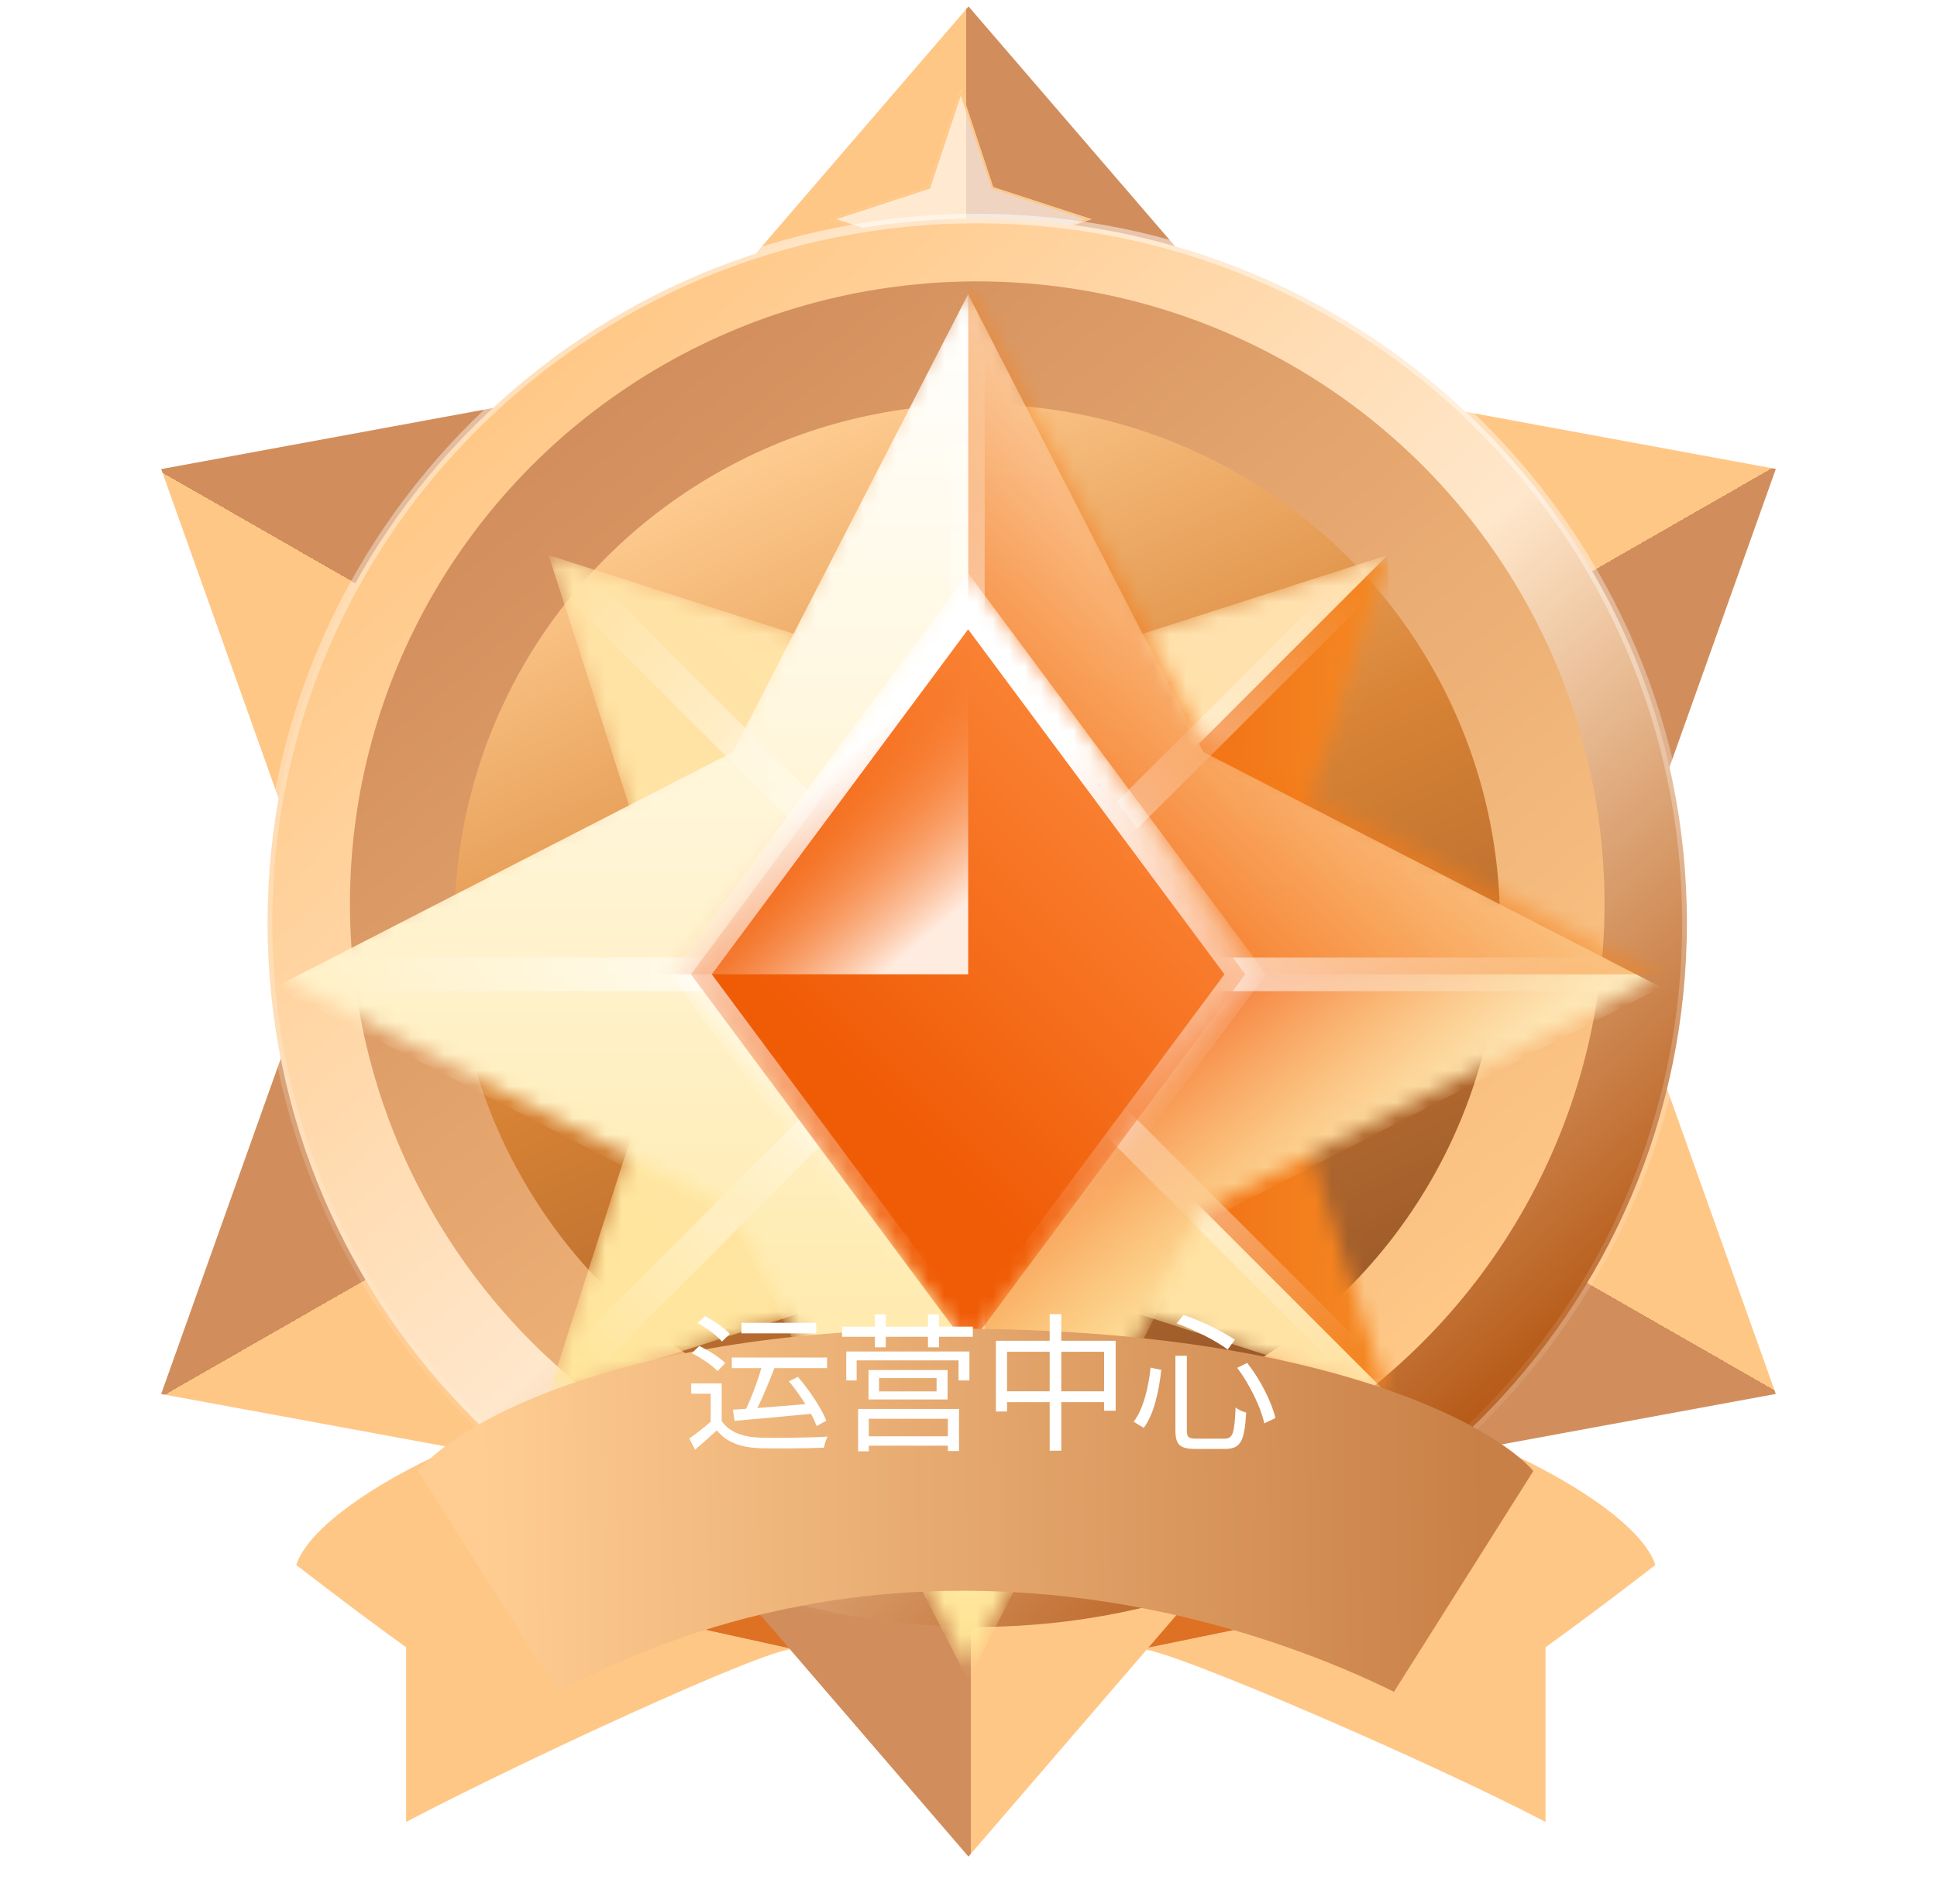
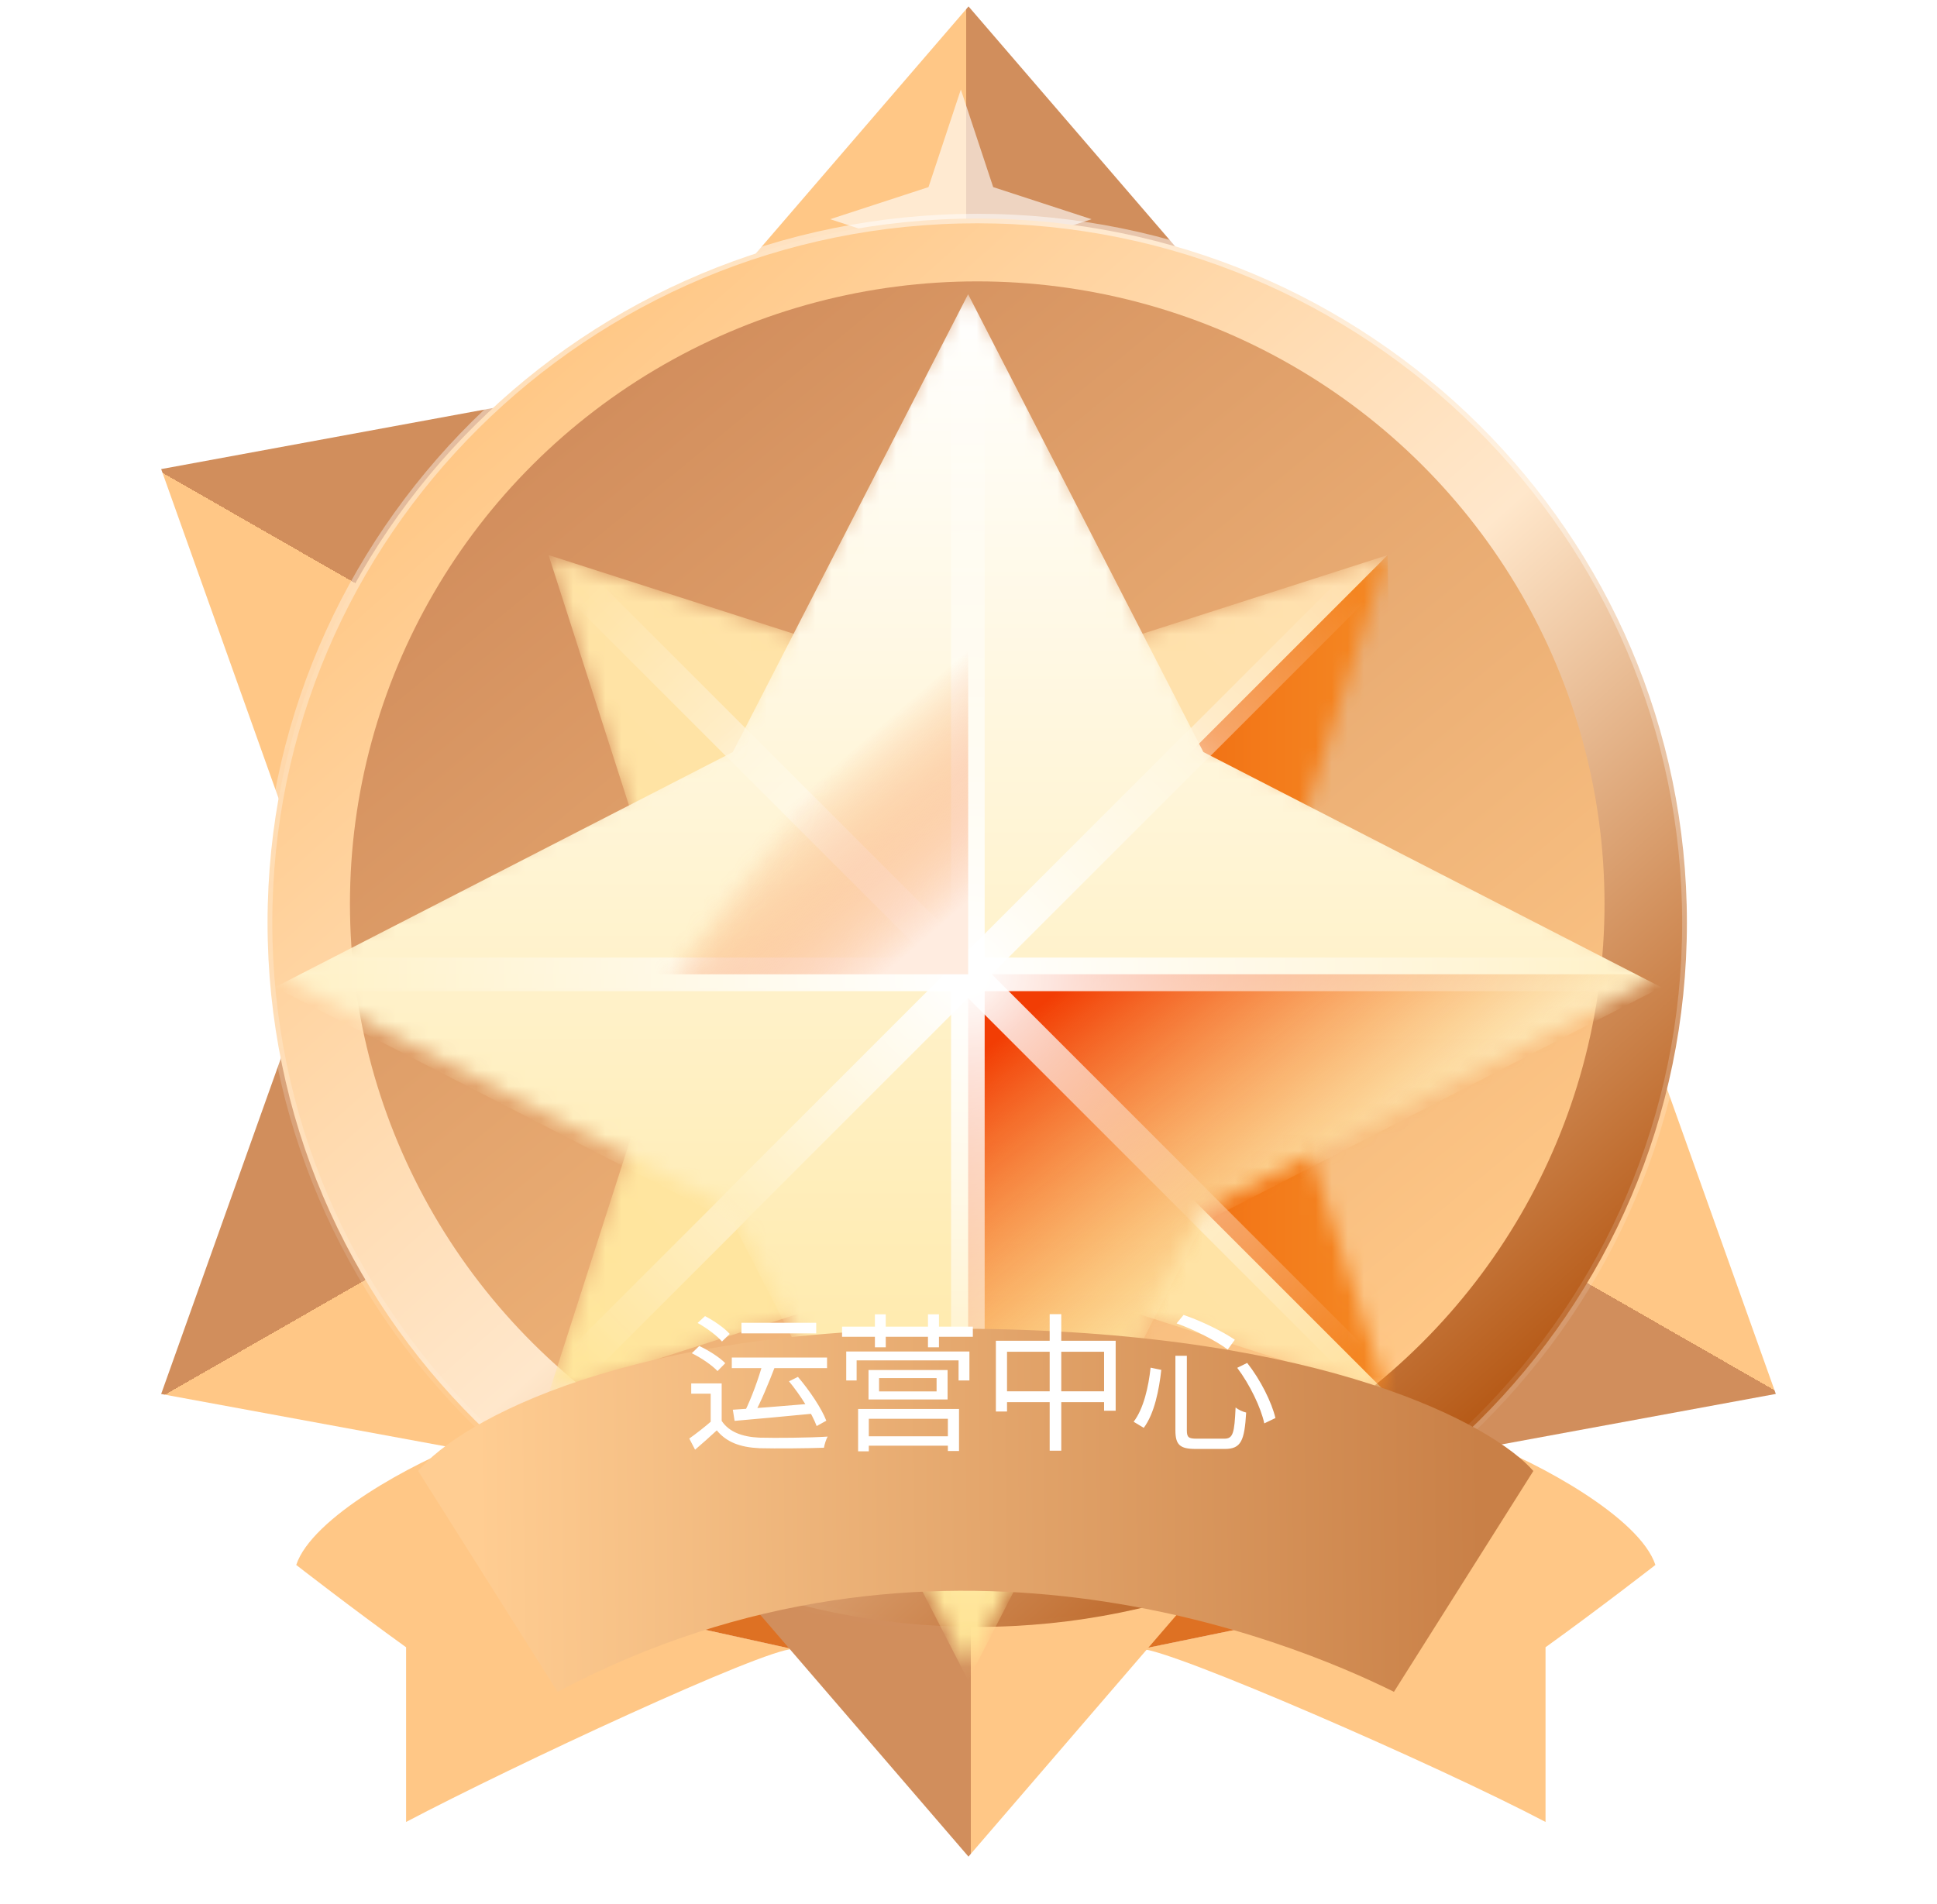
<svg xmlns="http://www.w3.org/2000/svg" width="120" height="118" viewBox="0 0 120 118" fill="none">
  <path d="M18.352 96.974C19.318 94.041 25.601 90.628 29.092 89.328L34.544 98.971L49.117 102.185C47.302 102.185 31.848 109.379 25.158 112.9V102.075C21.834 99.685 18.352 96.974 18.352 96.974Z" fill="#FFC786" />
  <path d="M102.555 96.974C101.588 94.041 95.305 90.628 91.815 89.328L86.362 98.971L70.71 102.185C72.525 102.185 89.058 109.379 95.748 112.9V102.075C99.073 99.685 102.555 96.974 102.555 96.974Z" fill="#FFC786" />
  <path d="M42.635 94.688L49.112 102.188L34.539 98.973L42.635 94.688Z" fill="#DE7123" />
  <path d="M77.724 94.688L70.707 102.188L86.359 98.973L77.724 94.688Z" fill="#DE7123" />
  <path d="M60.002 0.398L77.297 20.488H42.707L60.002 0.398Z" fill="url(#paint0_linear_5481_6614)" />
  <path d="M59.998 115.047L42.703 94.957L77.293 94.957L59.998 115.047Z" fill="url(#paint1_linear_5481_6614)" />
  <g filter="url(#filter0_f_5481_6614)">
    <path d="M59.526 5.547L61.529 11.594L67.622 13.583L61.529 15.571L59.526 21.618L57.522 15.571L51.43 13.583L57.522 11.594L59.526 5.547Z" fill="white" fill-opacity="0.62" />
-     <path d="M59.526 5.733L61.474 11.612L61.483 11.64L61.511 11.65L67.433 13.583L61.511 15.516L61.483 15.525L61.474 15.553L59.526 21.432L57.578 15.553L57.569 15.525L57.54 15.516L51.619 13.583L57.54 11.65L57.569 11.64L57.578 11.612L59.526 5.733Z" stroke="#FFC886" stroke-width="0.117" />
  </g>
  <path d="M110.015 86.377L83.839 91.198L101.134 61.466L110.015 86.377Z" fill="url(#paint2_linear_5481_6614)" />
  <path d="M9.985 29.068L36.161 24.247L18.866 53.979L9.985 29.068Z" fill="url(#paint3_linear_5481_6614)" />
-   <path d="M110.016 29.057L101.135 53.968L83.84 24.235L110.016 29.057Z" fill="url(#paint4_linear_5481_6614)" />
  <path d="M9.984 86.381L18.865 61.47L36.16 91.202L9.984 86.381Z" fill="url(#paint5_linear_5481_6614)" />
  <path d="M104.506 57.179C104.506 81.276 84.824 100.814 60.54 100.814C36.257 100.814 16.575 81.276 16.575 57.179C16.575 33.082 36.257 13.543 60.54 13.543C84.824 13.543 104.506 33.082 104.506 57.179Z" fill="url(#paint6_linear_5481_6614)" stroke="url(#paint7_linear_5481_6614)" stroke-width="0.587" />
  <g filter="url(#filter1_i_5481_6614)">
    <ellipse cx="60.541" cy="57.181" rx="38.861" ry="38.572" fill="url(#paint8_linear_5481_6614)" />
  </g>
  <g filter="url(#filter2_ii_5481_6614)">
-     <ellipse cx="60.541" cy="57.19" rx="32.385" ry="32.143" fill="url(#paint9_linear_5481_6614)" />
-   </g>
+     </g>
  <g filter="url(#filter3_d_5481_6614)">
    <mask id="mask0_5481_6614" style="mask-type:alpha" maskUnits="userSpaceOnUse" x="33" y="33" width="53" height="53">
      <path d="M85.97 33.595L77.621 59.588L85.97 85.581L59.977 77.233L33.983 85.581L42.332 59.588L33.983 33.595L59.977 41.943L85.97 33.595Z" fill="url(#paint10_linear_5481_6614)" />
    </mask>
    <g mask="url(#mask0_5481_6614)">
      <path d="M85.97 33.595L77.621 59.588L85.97 85.581L59.977 77.233L33.983 85.581L42.332 59.588L33.983 33.595L59.977 41.943L85.97 33.595Z" fill="url(#paint11_linear_5481_6614)" />
      <path d="M59.975 59.587L84.525 35.038L85.969 33.594L86.691 86.302L59.975 59.587Z" fill="url(#paint12_linear_5481_6614)" />
      <path fill-rule="evenodd" clip-rule="evenodd" d="M58.953 60.626V78.357H61.032V60.626L78.756 60.626V58.546H61.032V40.812H58.953V58.546H41.211V60.626L58.953 60.626Z" fill="url(#paint13_radial_5481_6614)" />
      <path fill-rule="evenodd" clip-rule="evenodd" d="M58.506 59.586L35.415 82.677L36.886 84.147L59.977 61.056L83.067 84.147L84.538 82.677L61.447 59.586L84.54 36.493L83.07 35.023L59.977 58.116L36.884 35.023L35.413 36.493L58.506 59.586Z" fill="url(#paint14_radial_5481_6614)" />
    </g>
    <mask id="mask1_5481_6614" style="mask-type:alpha" maskUnits="userSpaceOnUse" x="17" y="16" width="86" height="87">
      <path d="M59.976 16.633L74.552 45.002L102.921 59.578L74.552 74.154L59.976 102.523L45.4 74.154L17.031 59.578L45.4 45.002L59.976 16.633Z" fill="url(#paint15_linear_5481_6614)" />
    </mask>
    <g mask="url(#mask1_5481_6614)">
      <g filter="url(#filter4_d_5481_6614)">
        <path d="M59.976 16.633L74.552 45.002L102.921 59.578L74.552 74.154L59.976 102.523L45.4 74.154L17.031 59.578L45.4 45.002L59.976 16.633Z" fill="url(#paint16_linear_5481_6614)" />
      </g>
-       <path d="M59.984 59.578V19.019V16.633L104.122 59.578H59.984Z" fill="url(#paint17_linear_5481_6614)" />
      <path d="M59.977 59.57L100.536 59.57L102.922 59.57L59.977 100.129L59.977 59.57Z" fill="url(#paint18_linear_5481_6614)" />
      <path fill-rule="evenodd" clip-rule="evenodd" d="M59.969 61.041L74.748 75.82L76.219 74.35L61.439 59.57L76.219 44.791L74.748 43.32L59.969 58.1L45.204 43.335L43.734 44.806L58.498 59.57L43.734 74.335L45.204 75.805L59.969 61.041Z" fill="url(#paint19_radial_5481_6614)" />
      <path fill-rule="evenodd" clip-rule="evenodd" d="M58.921 60.618V98.944H61.001V60.618H99.335V58.538H61.001V20.211H58.921V58.538H20.602V60.618H58.921Z" fill="url(#paint20_radial_5481_6614)" />
    </g>
    <mask id="mask2_5481_6614" style="mask-type:alpha" maskUnits="userSpaceOnUse" x="41" y="34" width="38" height="51">
      <path d="M42.802 59.574L59.977 36.454L77.151 59.574L59.977 82.694L42.802 59.574Z" fill="url(#paint21_linear_5481_6614)" stroke="url(#paint22_linear_5481_6614)" stroke-width="2.079" />
    </mask>
    <g mask="url(#mask2_5481_6614)">
-       <path d="M42.802 59.574L59.977 36.454L77.151 59.574L59.977 82.694L42.802 59.574Z" fill="url(#paint23_linear_5481_6614)" stroke="url(#paint24_linear_5481_6614)" stroke-width="2.079" />
      <path d="M59.981 59.574V34.711L38.508 59.574H59.981Z" fill="url(#paint25_linear_5481_6614)" />
    </g>
  </g>
  <g filter="url(#filter5_d_5481_6614)">
    <path d="M25.906 85.285L34.542 98.969C57.751 86.647 79.88 95.755 86.357 98.969L94.993 85.285C92.524 82.453 82.175 76.728 60.536 76.476C38.897 76.225 28.433 82.244 25.906 85.285Z" fill="url(#paint26_linear_5481_6614)" />
  </g>
  <g filter="url(#filter6_d_5481_6614)">
    <path d="M44.709 85.15V87.839H44.028V85.786H42.822V85.15H44.709ZM44.709 87.471C45.151 88.143 45.962 88.465 47.048 88.511C48.061 88.538 50.169 88.52 51.274 88.446C51.182 88.603 51.081 88.925 51.044 89.137C50.022 89.174 48.079 89.192 47.048 89.165C45.842 89.109 45.004 88.787 44.406 88.06C43.982 88.456 43.531 88.852 43.061 89.257L42.702 88.566C43.117 88.272 43.641 87.866 44.093 87.471H44.709ZM43.218 81.403L43.678 80.98C44.231 81.265 44.894 81.725 45.207 82.084L44.728 82.554C44.424 82.195 43.779 81.716 43.218 81.403ZM42.859 83.281L43.319 82.83C43.89 83.097 44.59 83.539 44.93 83.898L44.452 84.386C44.129 84.036 43.448 83.567 42.859 83.281ZM45.934 81.394H50.565V82.048H45.934V81.394ZM45.336 83.548H51.237V84.202H45.336V83.548ZM47.26 83.88L48.015 84.101C47.637 85.086 47.131 86.32 46.707 87.084L46.146 86.881C46.542 86.089 47.02 84.791 47.26 83.88ZM45.4 86.78C46.606 86.706 48.558 86.55 50.408 86.393V87.019C48.641 87.194 46.772 87.36 45.51 87.471L45.4 86.78ZM48.88 85.021L49.433 84.745C50.142 85.574 50.906 86.706 51.191 87.461L50.593 87.793C50.316 87.038 49.589 85.878 48.88 85.021ZM54.46 84.819V85.647H58.023V84.819H54.46ZM53.806 84.322H58.704V86.145H53.806V84.322ZM53.161 86.734H59.413V89.34H58.722V87.342H53.824V89.358H53.161V86.734ZM53.511 88.428H59.045V89.008H53.511V88.428ZM52.425 83.171H60.057V84.966H59.385V83.723H53.069V84.966H52.425V83.171ZM52.167 81.633H60.269V82.259H52.167V81.633ZM54.202 80.869H54.874V82.913H54.202V80.869ZM57.489 80.869H58.17V82.913H57.489V80.869ZM61.696 82.508H69.117V86.844H68.399V83.189H62.387V86.891H61.696V82.508ZM62.065 85.638H68.813V86.31H62.065V85.638ZM65.029 80.86H65.747V89.321H65.029V80.86ZM72.818 83.438H73.527V88.06C73.527 88.493 73.638 88.575 74.144 88.575C74.374 88.575 75.534 88.575 75.847 88.575C76.391 88.575 76.474 88.235 76.547 86.642C76.713 86.78 76.998 86.909 77.201 86.955C77.1 88.695 76.888 89.211 75.884 89.211C75.663 89.211 74.291 89.211 74.08 89.211C73.104 89.211 72.818 88.962 72.818 88.06V83.438ZM72.892 81.431L73.325 80.906C74.439 81.283 75.774 81.946 76.501 82.444L76.059 83.051C75.35 82.517 74.006 81.827 72.892 81.431ZM71.281 84.174L71.944 84.312C71.806 85.546 71.52 87.019 70.857 87.903L70.231 87.526C70.848 86.716 71.152 85.371 71.281 84.174ZM76.648 84.184L77.265 83.88C78.094 84.929 78.784 86.32 79.015 87.296L78.324 87.627C78.121 86.66 77.431 85.224 76.648 84.184Z" fill="white" />
  </g>
  <defs>
    <filter id="filter0_f_5481_6614" x="48.496" y="2.614" width="22.062" height="21.937" filterUnits="userSpaceOnUse" color-interpolation-filters="sRGB">
      <feFlood flood-opacity="0" result="BackgroundImageFix" />
      <feBlend mode="normal" in="SourceGraphic" in2="BackgroundImageFix" result="shape" />
      <feGaussianBlur stdDeviation="1.467" result="effect1_foregroundBlur_5481_6614" />
    </filter>
    <filter id="filter1_i_5481_6614" x="21.68" y="17.436" width="77.727" height="78.314" filterUnits="userSpaceOnUse" color-interpolation-filters="sRGB">
      <feFlood flood-opacity="0" result="BackgroundImageFix" />
      <feBlend mode="normal" in="SourceGraphic" in2="BackgroundImageFix" result="shape" />
      <feColorMatrix in="SourceAlpha" type="matrix" values="0 0 0 0 0 0 0 0 0 0 0 0 0 0 0 0 0 0 127 0" result="hardAlpha" />
      <feOffset dy="-1.173" />
      <feGaussianBlur stdDeviation="1.173" />
      <feComposite in2="hardAlpha" operator="arithmetic" k2="-1" k3="1" />
      <feColorMatrix type="matrix" values="0 0 0 0 0 0 0 0 0 0.173 0 0 0 0 0.617 0 0 0 0.15 0" />
      <feBlend mode="normal" in2="shape" result="effect1_innerShadow_5481_6614" />
    </filter>
    <filter id="filter2_ii_5481_6614" x="28.156" y="23.873" width="64.766" height="66.636" filterUnits="userSpaceOnUse" color-interpolation-filters="sRGB">
      <feFlood flood-opacity="0" result="BackgroundImageFix" />
      <feBlend mode="normal" in="SourceGraphic" in2="BackgroundImageFix" result="shape" />
      <feColorMatrix in="SourceAlpha" type="matrix" values="0 0 0 0 0 0 0 0 0 0 0 0 0 0 0 0 0 0 127 0" result="hardAlpha" />
      <feOffset dy="1.173" />
      <feGaussianBlur stdDeviation="2.933" />
      <feComposite in2="hardAlpha" operator="arithmetic" k2="-1" k3="1" />
      <feColorMatrix type="matrix" values="0 0 0 0 0.487 0 0 0 0 0.175 0 0 0 0 0 0 0 0 1 0" />
      <feBlend mode="normal" in2="shape" result="effect1_innerShadow_5481_6614" />
      <feColorMatrix in="SourceAlpha" type="matrix" values="0 0 0 0 0 0 0 0 0 0 0 0 0 0 0 0 0 0 127 0" result="hardAlpha" />
      <feOffset dy="-1.173" />
      <feGaussianBlur stdDeviation="2.933" />
      <feComposite in2="hardAlpha" operator="arithmetic" k2="-1" k3="1" />
      <feColorMatrix type="matrix" values="0 0 0 0 1 0 0 0 0 0.716 0 0 0 0 0.454 0 0 0 1 0" />
      <feBlend mode="normal" in2="effect1_innerShadow_5481_6614" result="effect2_innerShadow_5481_6614" />
    </filter>
    <filter id="filter3_d_5481_6614" x="1.031" y="1.433" width="117.891" height="117.891" filterUnits="userSpaceOnUse" color-interpolation-filters="sRGB">
      <feFlood flood-opacity="0" result="BackgroundImageFix" />
      <feColorMatrix in="SourceAlpha" type="matrix" values="0 0 0 0 0 0 0 0 0 0 0 0 0 0 0 0 0 0 127 0" result="hardAlpha" />
      <feOffset dy="0.8" />
      <feGaussianBlur stdDeviation="8" />
      <feComposite in2="hardAlpha" operator="out" />
      <feColorMatrix type="matrix" values="0 0 0 0 0.823 0 0 0 0 0.324 0 0 0 0 0.035 0 0 0 1 0" />
      <feBlend mode="normal" in2="BackgroundImageFix" result="effect1_dropShadow_5481_6614" />
      <feBlend mode="normal" in="SourceGraphic" in2="effect1_dropShadow_5481_6614" result="shape" />
    </filter>
    <filter id="filter4_d_5481_6614" x="1.031" y="1.433" width="117.891" height="117.891" filterUnits="userSpaceOnUse" color-interpolation-filters="sRGB">
      <feFlood flood-opacity="0" result="BackgroundImageFix" />
      <feColorMatrix in="SourceAlpha" type="matrix" values="0 0 0 0 0 0 0 0 0 0 0 0 0 0 0 0 0 0 127 0" result="hardAlpha" />
      <feOffset dy="0.8" />
      <feGaussianBlur stdDeviation="8" />
      <feComposite in2="hardAlpha" operator="out" />
      <feColorMatrix type="matrix" values="0 0 0 0 0.945 0 0 0 0 0.376 0 0 0 0 0.039 0 0 0 0.2 0" />
      <feBlend mode="normal" in2="BackgroundImageFix" result="effect1_dropShadow_5481_6614" />
      <feBlend mode="normal" in="SourceGraphic" in2="effect1_dropShadow_5481_6614" result="shape" />
    </filter>
    <filter id="filter5_d_5481_6614" x="14.173" y="70.602" width="92.552" height="45.967" filterUnits="userSpaceOnUse" color-interpolation-filters="sRGB">
      <feFlood flood-opacity="0" result="BackgroundImageFix" />
      <feColorMatrix in="SourceAlpha" type="matrix" values="0 0 0 0 0 0 0 0 0 0 0 0 0 0 0 0 0 0 127 0" result="hardAlpha" />
      <feOffset dy="5.867" />
      <feGaussianBlur stdDeviation="5.867" />
      <feComposite in2="hardAlpha" operator="out" />
      <feColorMatrix type="matrix" values="0 0 0 0 0 0 0 0 0 0 0 0 0 0 0 0 0 0 0.3 0" />
      <feBlend mode="normal" in2="BackgroundImageFix" result="effect1_dropShadow_5481_6614" />
      <feBlend mode="normal" in="SourceGraphic" in2="effect1_dropShadow_5481_6614" result="shape" />
    </filter>
    <filter id="filter6_d_5481_6614" x="42.703" y="80.859" width="36.312" height="9.075" filterUnits="userSpaceOnUse" color-interpolation-filters="sRGB">
      <feFlood flood-opacity="0" result="BackgroundImageFix" />
      <feColorMatrix in="SourceAlpha" type="matrix" values="0 0 0 0 0 0 0 0 0 0 0 0 0 0 0 0 0 0 127 0" result="hardAlpha" />
      <feOffset dy="0.575" />
      <feComposite in2="hardAlpha" operator="out" />
      <feColorMatrix type="matrix" values="0 0 0 0 0.58 0 0 0 0 0.361 0 0 0 0 0.024 0 0 0 1 0" />
      <feBlend mode="normal" in2="BackgroundImageFix" result="effect1_dropShadow_5481_6614" />
      <feBlend mode="normal" in="SourceGraphic" in2="effect1_dropShadow_5481_6614" result="shape" />
    </filter>
    <linearGradient id="paint0_linear_5481_6614" x1="52.812" y1="8.434" x2="67.191" y2="8.434" gradientUnits="userSpaceOnUse">
      <stop offset="0.489" stop-color="#FFC786" />
      <stop offset="0.489" stop-color="#D1E5EE" />
      <stop offset="0.489" stop-color="#D18E5C" />
    </linearGradient>
    <linearGradient id="paint1_linear_5481_6614" x1="67.188" y1="107.011" x2="52.809" y2="107.011" gradientUnits="userSpaceOnUse">
      <stop offset="0.489" stop-color="#FFC786" />
      <stop offset="0.489" stop-color="#D1E5EE" />
      <stop offset="0.489" stop-color="#D18E5C" />
    </linearGradient>
    <linearGradient id="paint2_linear_5481_6614" x1="106.598" y1="76.179" x2="99.489" y2="88.585" gradientUnits="userSpaceOnUse">
      <stop offset="0.489" stop-color="#FFC786" />
      <stop offset="0.489" stop-color="#D1E5EE" />
      <stop offset="0.489" stop-color="#D18E5C" />
    </linearGradient>
    <linearGradient id="paint3_linear_5481_6614" x1="13.402" y1="39.266" x2="20.511" y2="26.86" gradientUnits="userSpaceOnUse">
      <stop offset="0.489" stop-color="#FFC786" />
      <stop offset="0.489" stop-color="#D1E5EE" />
      <stop offset="0.489" stop-color="#D18E5C" />
    </linearGradient>
    <linearGradient id="paint4_linear_5481_6614" x1="99.41" y1="26.895" x2="106.519" y2="39.3" gradientUnits="userSpaceOnUse">
      <stop offset="0.489" stop-color="#FFC786" />
      <stop offset="0.489" stop-color="#D1E5EE" />
      <stop offset="0.489" stop-color="#D18E5C" />
    </linearGradient>
    <linearGradient id="paint5_linear_5481_6614" x1="20.59" y1="88.543" x2="13.481" y2="76.137" gradientUnits="userSpaceOnUse">
      <stop offset="0.489" stop-color="#FFC786" />
      <stop offset="0.489" stop-color="#D1E5EE" />
      <stop offset="0.489" stop-color="#D18E5C" />
    </linearGradient>
    <linearGradient id="paint6_linear_5481_6614" x1="32.169" y1="24.514" x2="90.692" y2="90.279" gradientUnits="userSpaceOnUse">
      <stop stop-color="#FFC887" />
      <stop offset="0.521" stop-color="#FFE7CB" />
      <stop offset="1" stop-color="#B45612" />
    </linearGradient>
    <linearGradient id="paint7_linear_5481_6614" x1="60.54" y1="13.25" x2="60.54" y2="101.108" gradientUnits="userSpaceOnUse">
      <stop stop-color="white" stop-opacity="0.5" />
      <stop offset="1" stop-color="white" stop-opacity="0" />
    </linearGradient>
    <linearGradient id="paint8_linear_5481_6614" x1="35.713" y1="27.717" x2="84.929" y2="87.543" gradientUnits="userSpaceOnUse">
      <stop stop-color="#D28E5D" />
      <stop offset="1" stop-color="#FFC887" />
    </linearGradient>
    <linearGradient id="paint9_linear_5481_6614" x1="39.11" y1="30.719" x2="65.45" y2="89.481" gradientUnits="userSpaceOnUse">
      <stop stop-color="#FFCD92" />
      <stop offset="0.484" stop-color="#D88335" />
      <stop offset="1" stop-color="#9C5A2A" />
    </linearGradient>
    <linearGradient id="paint10_linear_5481_6614" x1="85.97" y1="33.595" x2="33.983" y2="85.581" gradientUnits="userSpaceOnUse">
      <stop stop-color="#FFF8F5" />
      <stop offset="1" stop-color="#FADCD4" />
    </linearGradient>
    <linearGradient id="paint11_linear_5481_6614" x1="85.97" y1="33.595" x2="33.983" y2="85.581" gradientUnits="userSpaceOnUse">
      <stop stop-color="#FFE0B0" />
      <stop offset="1" stop-color="#FFE69B" />
    </linearGradient>
    <linearGradient id="paint12_linear_5481_6614" x1="63.586" y1="60.309" x2="101.132" y2="60.309" gradientUnits="userSpaceOnUse">
      <stop stop-color="#F05D07" />
      <stop offset="1" stop-color="#F7A737" />
    </linearGradient>
    <radialGradient id="paint13_radial_5481_6614" cx="0" cy="0" r="1" gradientUnits="userSpaceOnUse" gradientTransform="translate(59.983 59.585) rotate(90) scale(18.772)">
      <stop stop-color="white" />
      <stop offset="1" stop-color="white" stop-opacity="0" />
    </radialGradient>
    <radialGradient id="paint14_radial_5481_6614" cx="0" cy="0" r="1" gradientUnits="userSpaceOnUse" gradientTransform="translate(59.977 59.584) rotate(135) scale(33.697)">
      <stop stop-color="white" />
      <stop offset="1" stop-color="white" stop-opacity="0" />
    </radialGradient>
    <linearGradient id="paint15_linear_5481_6614" x1="59.976" y1="16.633" x2="59.976" y2="102.523" gradientUnits="userSpaceOnUse">
      <stop stop-color="#FFF8F5" />
      <stop offset="1" stop-color="#FADCD4" />
    </linearGradient>
    <linearGradient id="paint16_linear_5481_6614" x1="59.976" y1="16.633" x2="59.976" y2="102.523" gradientUnits="userSpaceOnUse">
      <stop stop-color="white" />
      <stop offset="1" stop-color="#FFE494" />
    </linearGradient>
    <linearGradient id="paint17_linear_5481_6614" x1="63.563" y1="57.192" x2="94.579" y2="26.176" gradientUnits="userSpaceOnUse">
      <stop stop-color="#F4610F" />
      <stop offset="1" stop-color="#F69D27" stop-opacity="0" />
    </linearGradient>
    <linearGradient id="paint18_linear_5481_6614" x1="62.363" y1="63.149" x2="76.678" y2="81.043" gradientUnits="userSpaceOnUse">
      <stop stop-color="#F23D04" />
      <stop offset="1" stop-color="#F48D0F" stop-opacity="0" />
    </linearGradient>
    <radialGradient id="paint19_radial_5481_6614" cx="0" cy="0" r="1" gradientUnits="userSpaceOnUse" gradientTransform="translate(59.983 59.57) rotate(45) scale(21.931)">
      <stop stop-color="white" />
      <stop offset="1" stop-color="white" stop-opacity="0" />
    </radialGradient>
    <radialGradient id="paint20_radial_5481_6614" cx="0" cy="0" r="1" gradientUnits="userSpaceOnUse" gradientTransform="translate(59.968 59.578) rotate(90) scale(39.367)">
      <stop stop-color="white" />
      <stop offset="1" stop-color="white" stop-opacity="0" />
    </radialGradient>
    <linearGradient id="paint21_linear_5481_6614" x1="72.408" y1="47.143" x2="47.545" y2="72.006" gradientUnits="userSpaceOnUse">
      <stop stop-color="#FB8538" />
      <stop offset="0.781" stop-color="#F05B05" />
    </linearGradient>
    <linearGradient id="paint22_linear_5481_6614" x1="55.456" y1="47.143" x2="59.977" y2="77.657" gradientUnits="userSpaceOnUse">
      <stop stop-color="white" />
      <stop offset="1" stop-color="white" stop-opacity="0" />
    </linearGradient>
    <linearGradient id="paint23_linear_5481_6614" x1="72.408" y1="47.143" x2="47.545" y2="72.006" gradientUnits="userSpaceOnUse">
      <stop stop-color="#FB8538" />
      <stop offset="0.781" stop-color="#F05B05" />
    </linearGradient>
    <linearGradient id="paint24_linear_5481_6614" x1="55.456" y1="47.143" x2="59.977" y2="77.657" gradientUnits="userSpaceOnUse">
      <stop stop-color="white" />
      <stop offset="1" stop-color="white" stop-opacity="0" />
    </linearGradient>
    <linearGradient id="paint25_linear_5481_6614" x1="59.592" y1="59.574" x2="49.809" y2="48.273" gradientUnits="userSpaceOnUse">
      <stop offset="0.21" stop-color="#FFECE0" />
      <stop offset="1" stop-color="#F67322" stop-opacity="0" />
    </linearGradient>
    <linearGradient id="paint26_linear_5481_6614" x1="29.603" y1="89.477" x2="91.805" y2="88.783" gradientUnits="userSpaceOnUse">
      <stop stop-color="#FFCD92" />
      <stop offset="1" stop-color="#C98047" />
    </linearGradient>
  </defs>
</svg>